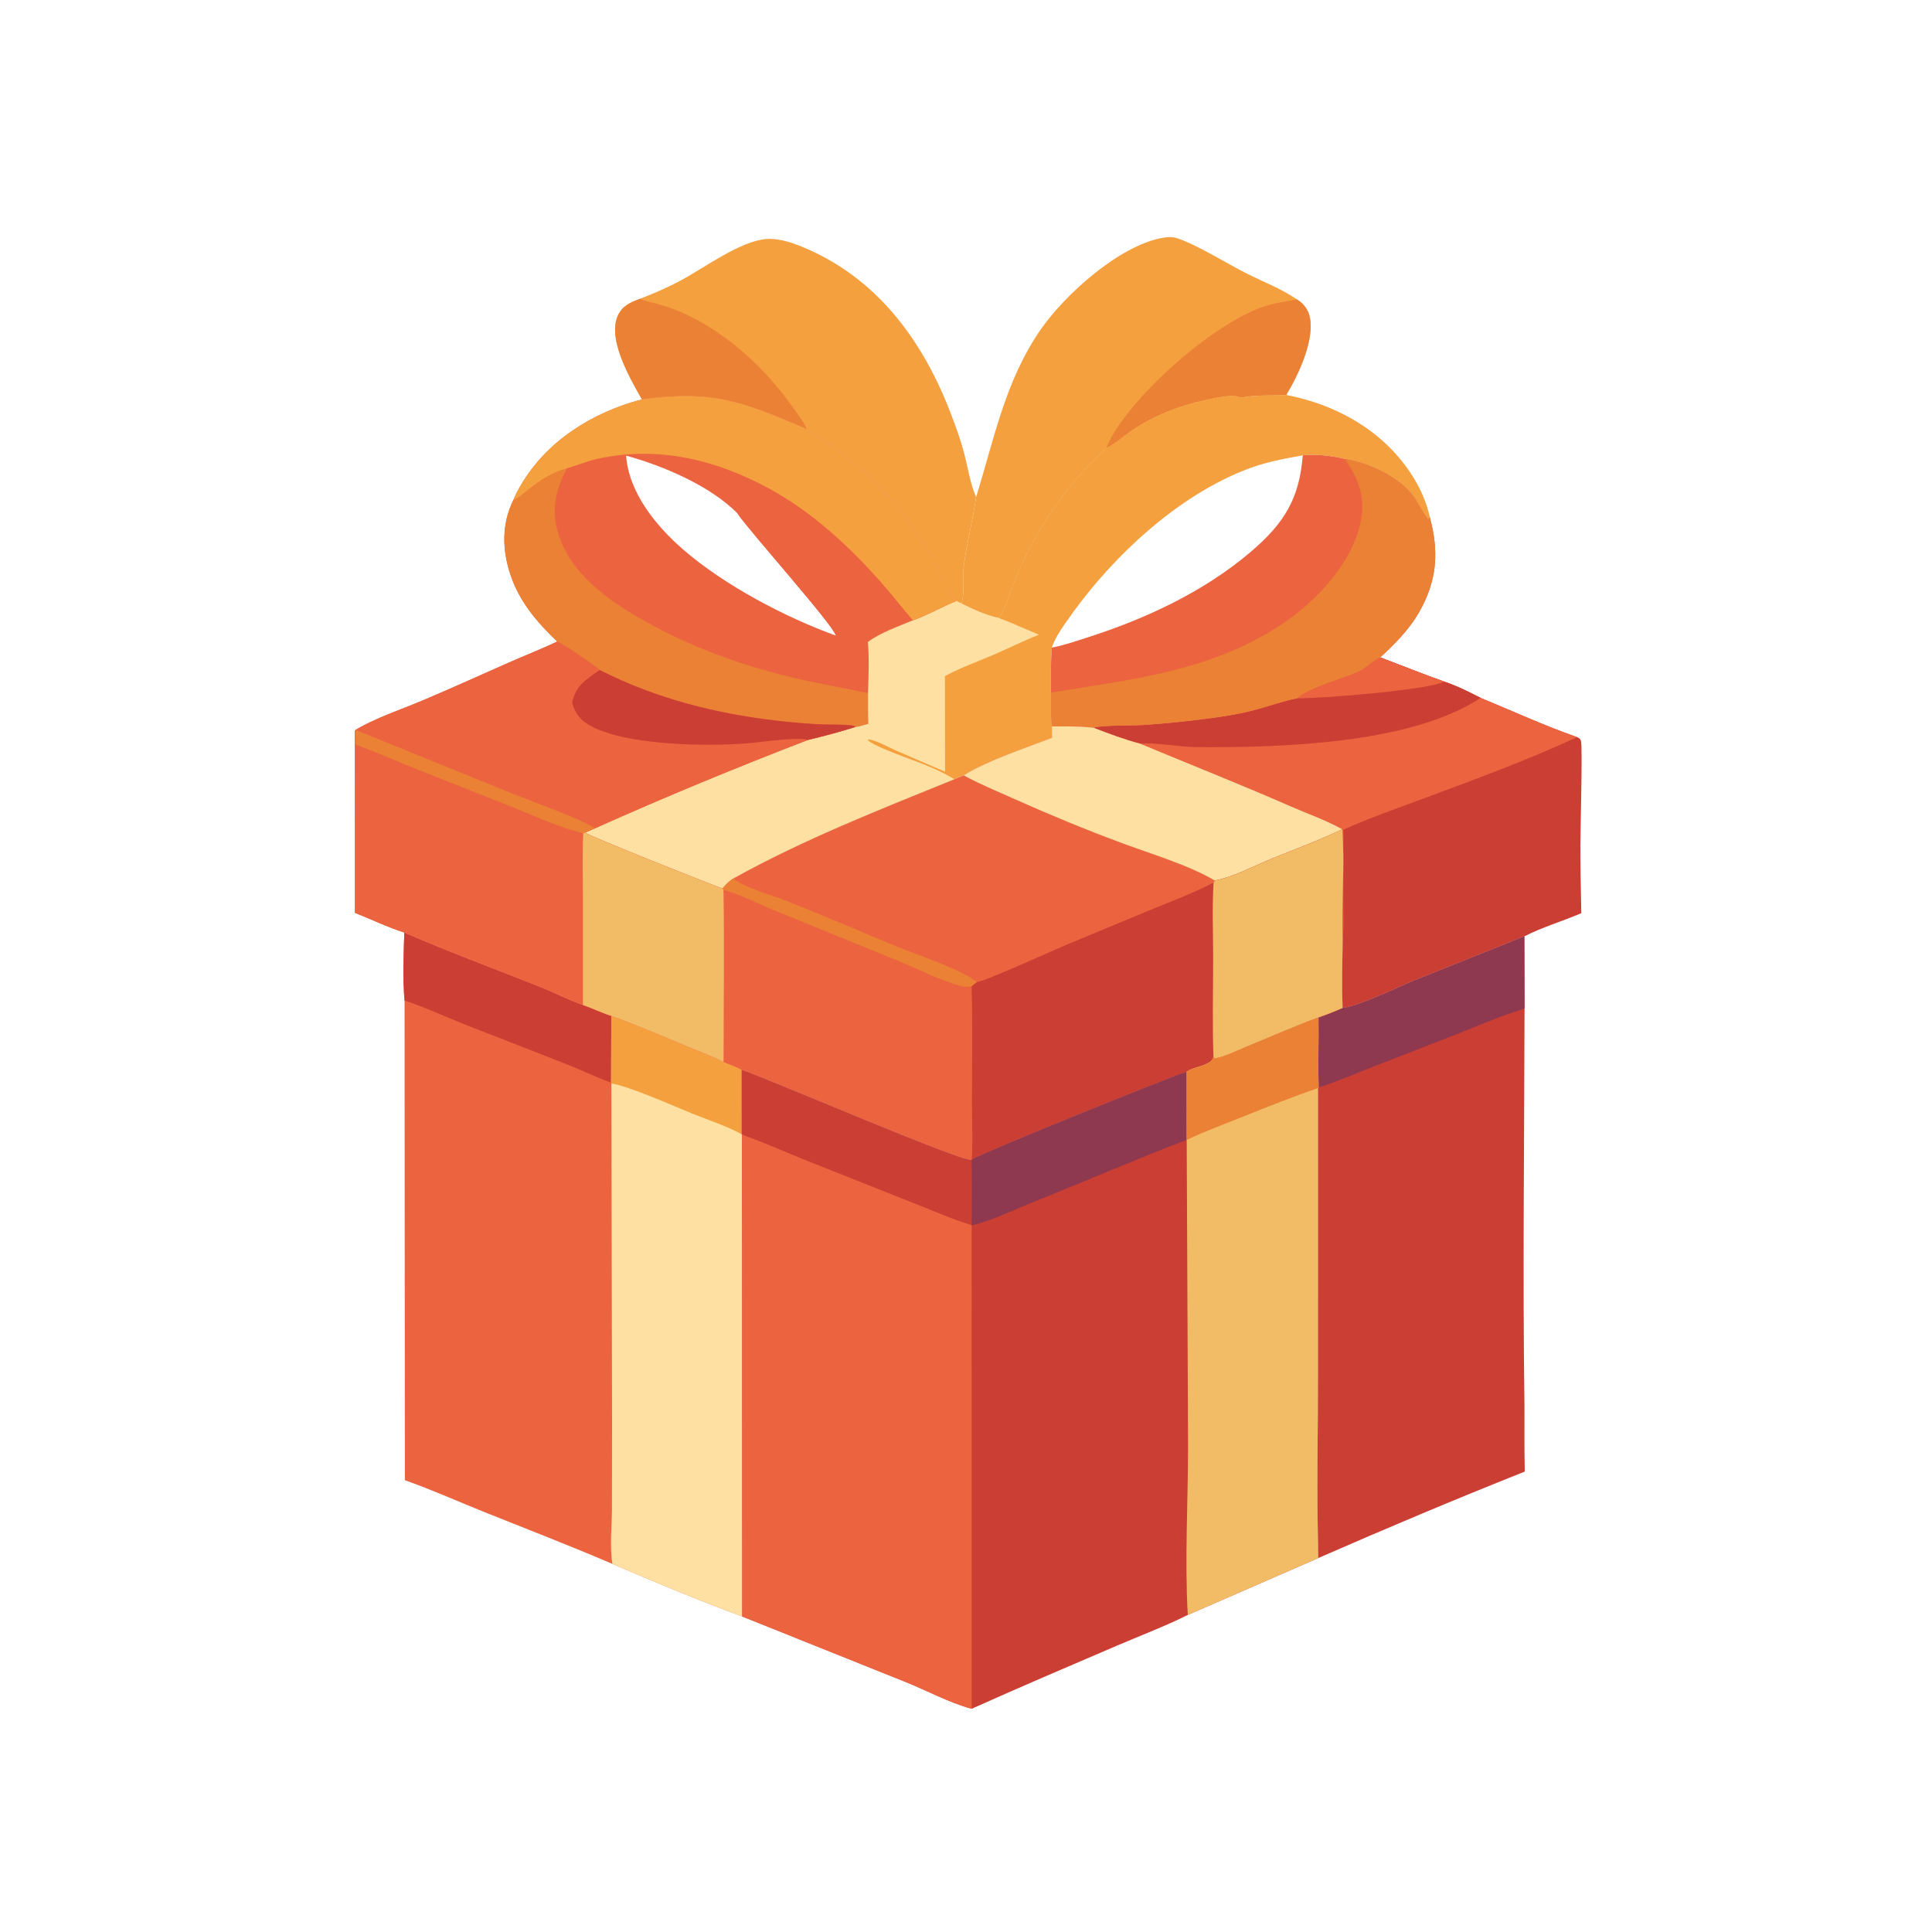
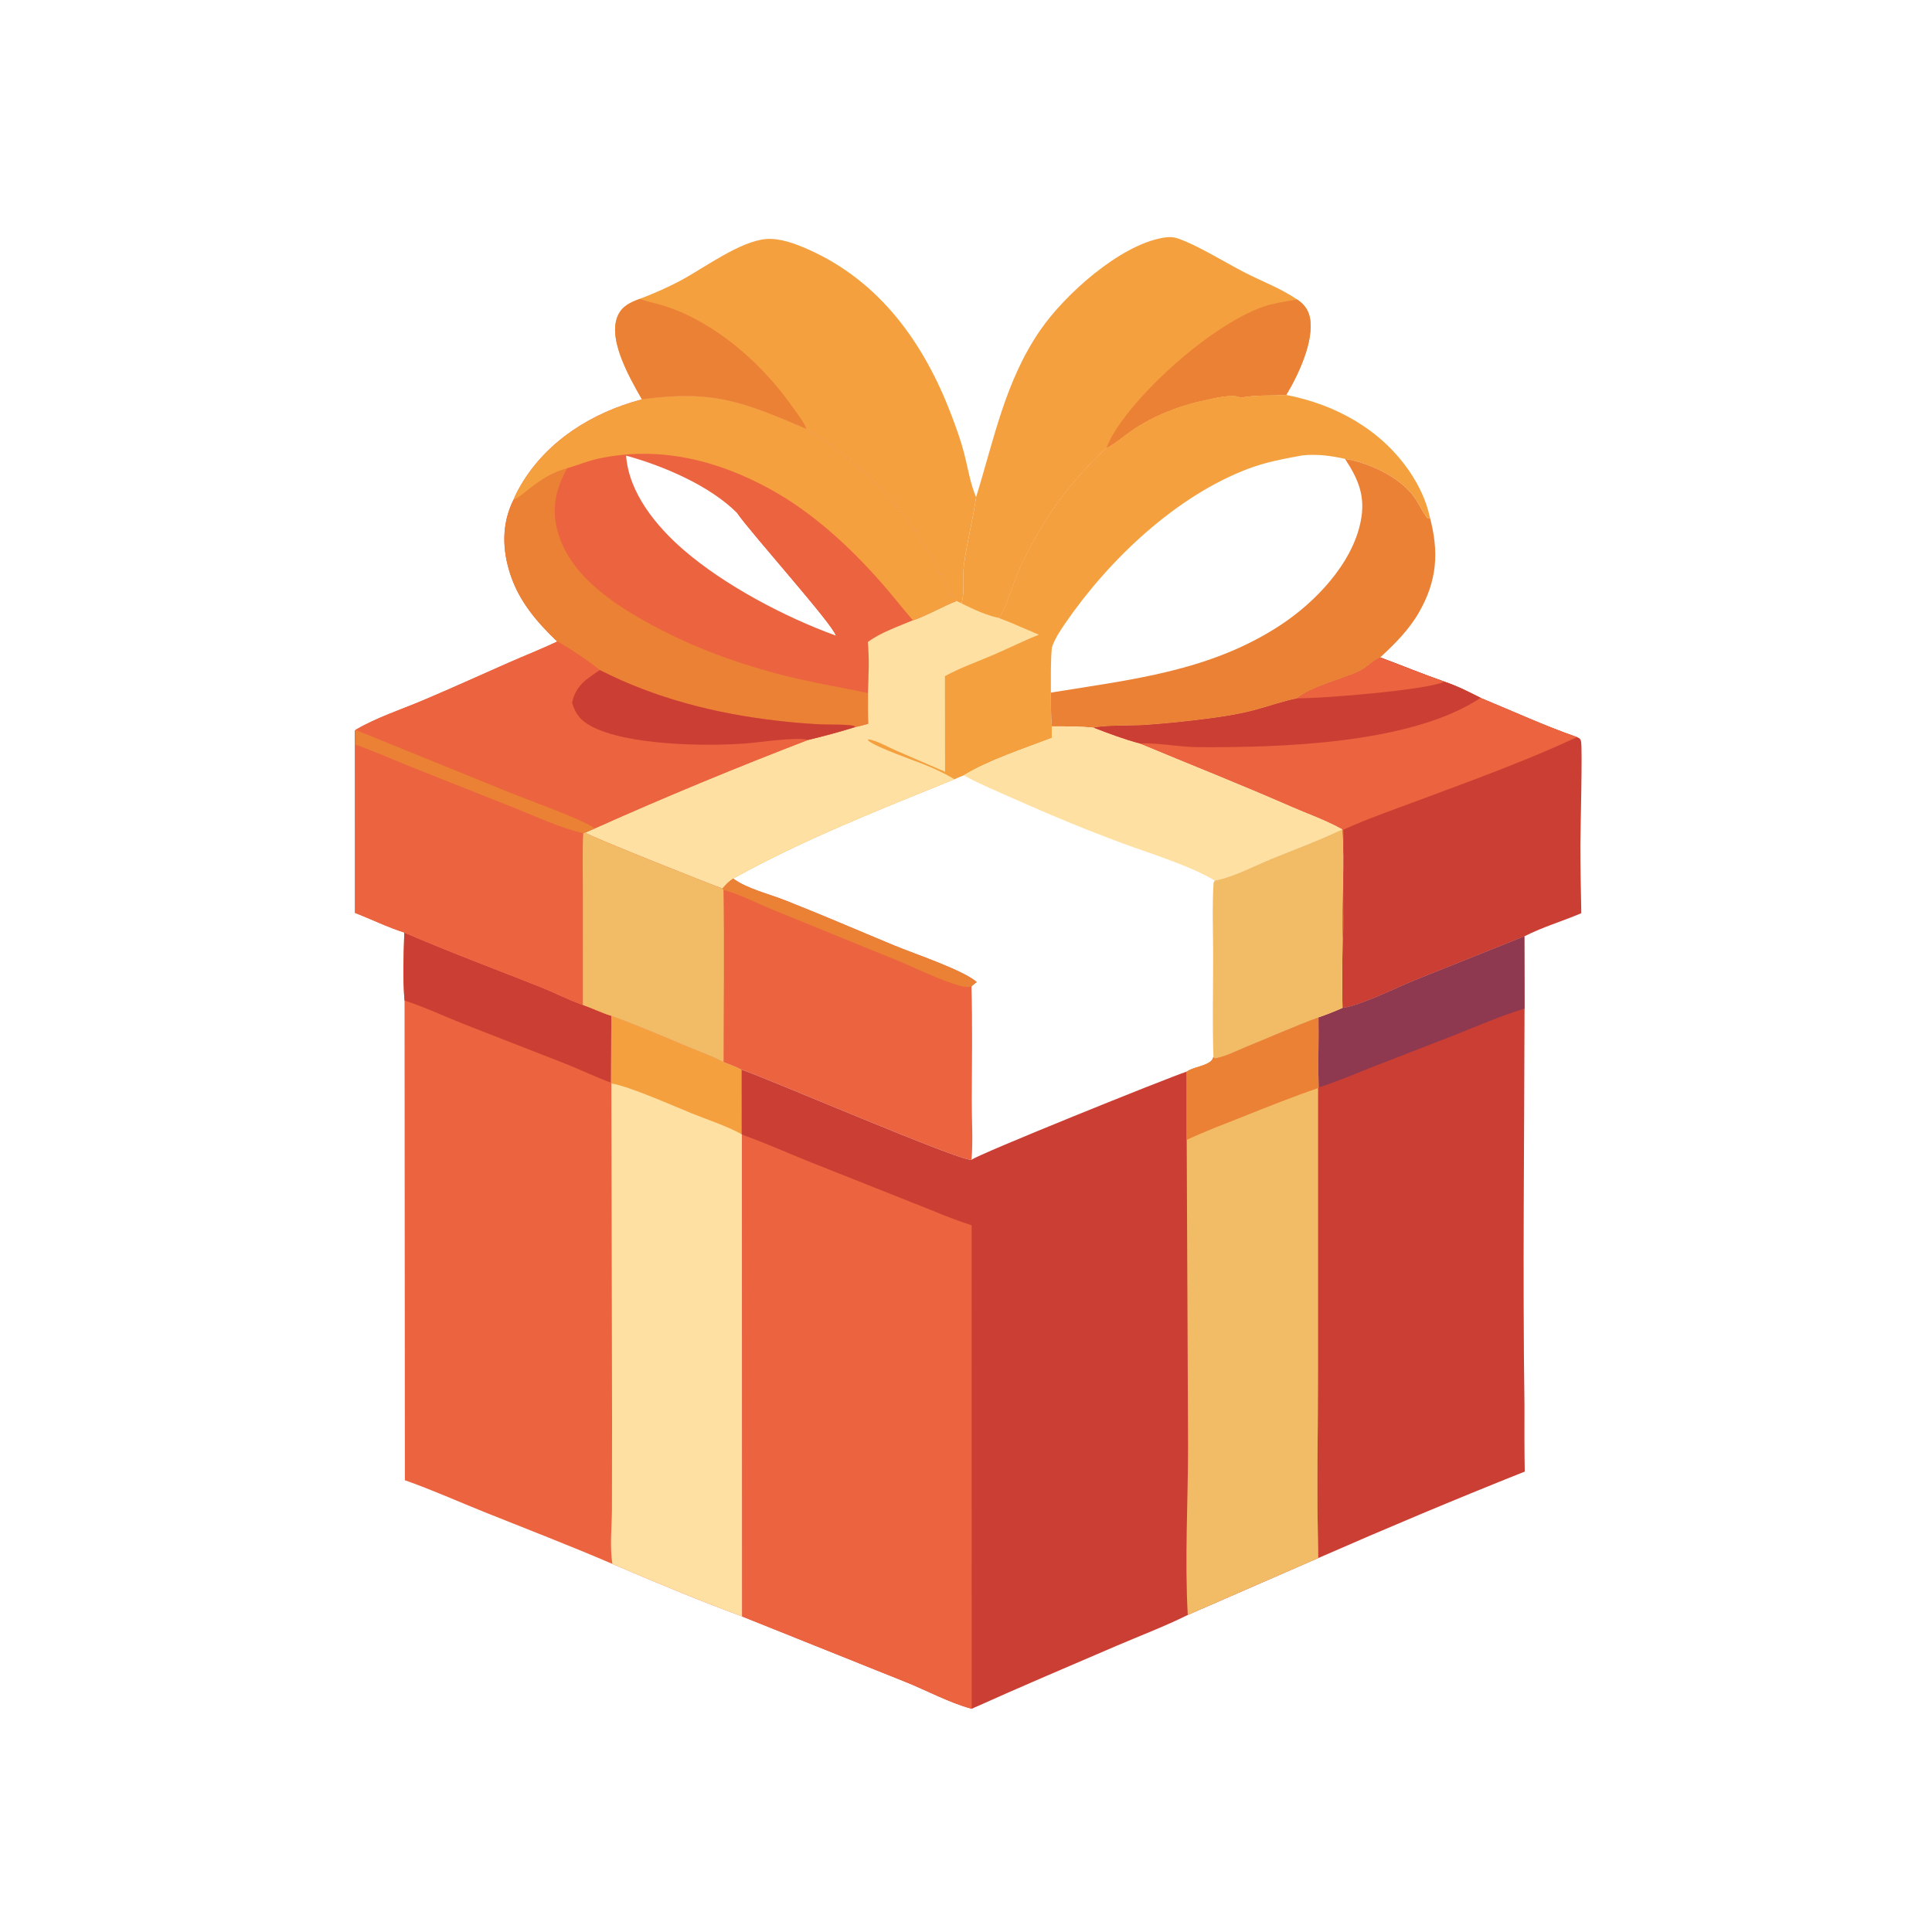
<svg xmlns="http://www.w3.org/2000/svg" width="1024" height="1024" viewBox="0 0 1024 1024" fill="none">
  <path d="M517.35 263.491C526.909 232.685 532.731 201.968 551.453 174.85C564.378 156.127 593.346 130.039 616.338 126.029C619.223 125.525 621.482 125.458 624.262 126.38C634.202 129.678 649.489 139.166 659.644 144.391C668.77 149.087 679.066 152.927 687.504 158.741C691.06 161.08 693.381 164.048 694.252 168.272C696.769 180.48 687.959 199.147 681.725 209.317C673.461 209.828 665.676 209.16 657.45 210.795C653.837 208.417 642.938 211.252 638.543 212.167C625.23 214.94 611.316 220.409 600.061 228.109C595.438 231.271 591.374 234.989 586.361 237.576C565.877 256.323 550.855 278.147 539.579 303.455C536.605 310.129 533.319 322.142 529.533 327.593C522.86 326.248 515.697 322.92 509.609 319.856C511.488 313.572 510.041 305.8 510.923 299.234C512.533 287.255 515.658 275.484 517.35 263.491Z" fill="#F4A03F" />
  <path d="M687.504 158.741C691.06 161.08 693.381 164.048 694.252 168.272C696.769 180.48 687.959 199.147 681.725 209.317C673.461 209.828 665.676 209.16 657.45 210.795C653.837 208.417 642.938 211.252 638.543 212.167C625.23 214.94 611.316 220.409 600.061 228.109C595.438 231.271 591.374 234.989 586.361 237.576C588.21 232.761 591.03 228.144 594.021 223.959C609.872 201.773 642.028 173.569 667.029 163.498C673.57 160.863 680.589 159.882 687.504 158.741Z" fill="#EA8135" />
  <path d="M339.184 158.381C346.723 155.477 354.047 152.296 361.162 148.46C373.556 141.777 392.181 127.892 406.011 126.702C413.421 126.065 421.722 129.238 428.367 132.185C466.455 149.078 489.808 181.996 504.2 219.835C506.771 226.595 509.26 233.449 511.074 240.455C513.046 248.072 514.223 256.244 517.35 263.491C515.658 275.484 512.533 287.255 510.923 299.234C510.041 305.8 511.488 313.572 509.609 319.856L506.873 318.558C500.445 311.708 497.043 300.626 492.217 292.52C479.667 271.44 463.19 252.979 443.54 238.281C438.367 234.412 432.824 230.973 427.47 227.357C393.939 213.131 378.22 206.473 340.242 211.676C336.396 204.996 332.626 198.168 329.768 190.998C326.999 184.049 324.209 174.368 327.521 167.193C329.876 162.091 334.244 160.212 339.184 158.381Z" fill="#F4A03F" />
  <path d="M340.242 211.676C336.396 204.996 332.626 198.168 329.768 190.998C326.999 184.049 324.209 174.368 327.521 167.193C329.876 162.091 334.244 160.212 339.184 158.381C339.31 158.434 339.435 158.49 339.561 158.541C342.738 159.839 346.214 160.422 349.512 161.356C354.46 162.758 359.295 164.582 363.939 166.789C386.508 177.511 406.026 195.763 420.347 216.08C422.606 219.284 425.611 223.058 427.167 226.631C427.272 226.872 427.369 227.115 427.47 227.357C393.939 213.131 378.22 206.473 340.242 211.676Z" fill="#EA8135" />
  <path d="M687.44 370.109C694.515 364.165 710.748 360.049 719.796 356.075C724.117 354.178 727.319 350.183 731.525 348.461C742.85 352.673 754.098 357.326 765.499 361.284C772.229 363.548 778.442 366.674 784.75 369.886C801.663 376.875 818.626 384.658 835.885 390.696C837.094 391.297 837.506 391.35 837.947 392.723C838.859 395.561 837.626 440.59 837.623 447.993C837.619 459.998 837.897 472.008 838.126 484.01C828.234 488.24 817.476 491.387 807.935 496.295L749.356 519.76C739.906 523.62 720.915 533.066 711.551 534.248C711.197 521.926 711.475 509.582 711.603 497.258C711.027 478.393 712.783 458.11 711.434 439.549L710.584 439.091C702.161 434.49 692.745 431.212 683.934 427.351C657.537 415.784 630.743 405.204 604.143 394.123C595.689 391.896 587.692 388.871 579.552 385.717C584.118 384.265 600.099 384.654 606.09 384.253C618.292 383.436 630.555 382.151 642.674 380.513C650.207 379.495 657.974 378.192 665.314 376.211C672.726 374.21 679.894 371.628 687.44 370.109Z" fill="#CB3E34" />
  <path d="M687.44 370.109C694.515 364.165 710.748 360.049 719.796 356.075C724.117 354.178 727.319 350.183 731.525 348.461C742.85 352.673 754.098 357.326 765.499 361.284C772.229 363.548 778.442 366.674 784.75 369.886C801.663 376.875 818.626 384.658 835.885 390.696C809.052 403.187 780.888 413.374 753.166 423.735C739.463 428.856 725.364 433.687 712.052 439.743L711.977 478.036C711.961 484.24 712.498 491.141 711.603 497.258C711.027 478.393 712.783 458.11 711.434 439.549L710.584 439.091C702.161 434.49 692.745 431.212 683.934 427.351C657.537 415.784 630.743 405.204 604.143 394.123C595.689 391.896 587.692 388.871 579.552 385.717C584.118 384.265 600.099 384.654 606.09 384.253C618.292 383.436 630.555 382.151 642.674 380.513C650.207 379.495 657.974 378.192 665.314 376.211C672.726 374.21 679.894 371.628 687.44 370.109Z" fill="#EC633F" />
  <path d="M687.44 370.109C694.515 364.165 710.748 360.049 719.796 356.075C724.117 354.178 727.319 350.183 731.525 348.461C742.85 352.673 754.098 357.326 765.499 361.284C772.229 363.548 778.442 366.674 784.75 369.886C747.842 394.419 677.974 396.3 634.382 396.002C625.415 395.941 611.523 393.39 604.143 394.123C595.689 391.896 587.692 388.871 579.552 385.717C584.118 384.265 600.099 384.654 606.09 384.253C618.292 383.436 630.555 382.151 642.674 380.513C650.207 379.495 657.974 378.192 665.314 376.211C672.726 374.21 679.894 371.628 687.44 370.109Z" fill="#CB3E34" />
  <path d="M687.44 370.109C694.515 364.165 710.748 360.049 719.796 356.075C724.117 354.178 727.319 350.183 731.525 348.461C742.85 352.673 754.098 357.326 765.499 361.284C756.792 365.75 699.443 370.351 687.44 370.109Z" fill="#EC633F" />
  <path d="M711.551 534.248C720.915 533.066 739.906 523.62 749.356 519.76L807.935 496.295L808.036 534.571C807.931 604.63 807.016 674.779 807.997 744.824C807.986 756.541 807.911 768.263 808.151 779.978C771.36 794.619 734.979 809.93 698.701 825.801C697.866 792.59 698.54 759.201 698.52 725.975L698.526 576.737L698.865 576.352C698.575 563.977 698.973 551.639 698.812 539.271C703.146 537.739 707.353 536.128 711.551 534.248Z" fill="#CB3E34" />
  <path d="M711.551 534.248C720.915 533.066 739.906 523.62 749.356 519.76L807.935 496.295L808.036 534.571C795.419 538.415 783.504 543.648 771.27 548.494L727.451 565.508C717.971 569.266 708.624 573.345 698.865 576.352C698.575 563.977 698.973 551.639 698.812 539.271C703.146 537.739 707.353 536.128 711.551 534.248Z" fill="#8E394F" />
  <path d="M681.725 209.317C708.141 214.452 732.305 227.828 747.507 250.511C752.197 257.508 756.122 265.85 757.834 274.13C762.759 292.554 761.742 307.753 752.068 324.611C746.79 333.811 739.264 341.322 731.525 348.461C727.319 350.183 724.117 354.178 719.796 356.075C710.748 360.049 694.515 364.165 687.44 370.109C679.894 371.628 672.726 374.21 665.314 376.211C657.974 378.192 650.207 379.495 642.674 380.513C630.555 382.151 618.292 383.436 606.09 384.253C600.099 384.654 584.118 384.265 579.552 385.717C572.209 384.926 564.873 384.991 557.499 385L557.622 391.07C542.902 396.775 523.994 402.883 510.789 410.965C509.153 411.636 507.471 412.258 505.876 413.02C466.367 429.078 425.901 444.925 388.589 465.677C386.362 467.176 384.704 468.878 382.986 470.929C382.051 470.967 312.747 443.364 310.025 441.306L315.297 439.045C352.578 422.346 390.142 406.841 428.255 392.167C436.73 390.154 445.139 387.865 453.458 385.283C455.698 384.896 457.916 384.194 460.112 383.602C459.953 378.195 460.038 372.755 460.017 367.344C460.351 358.305 460.799 349.316 459.957 340.291C466.726 335.211 476.08 332.071 483.831 328.768C490.193 326.739 499.778 321.303 506.873 318.558L509.609 319.856C515.697 322.92 522.86 326.248 529.533 327.593C533.319 322.142 536.605 310.129 539.579 303.455C550.855 278.147 565.877 256.323 586.361 237.576C591.374 234.989 595.438 231.271 600.061 228.109C611.316 220.409 625.23 214.94 638.543 212.167C642.938 211.252 653.837 208.417 657.45 210.795C665.676 209.16 673.461 209.828 681.725 209.317ZM690.499 241.331C680.79 243.121 671.526 244.76 662.203 248.224C623.459 262.617 587.63 296.781 564.577 330.406C561.865 334.363 558.985 338.651 557.495 343.246C556.822 351.156 557.01 359.159 556.997 367.091C557.031 373.056 556.91 379.059 557.499 385C564.873 384.991 572.209 384.926 579.552 385.717C584.118 384.265 600.099 384.654 606.09 384.253C618.292 383.436 630.555 382.151 642.674 380.513C650.207 379.495 657.974 378.192 665.314 376.211C672.726 374.21 679.894 371.628 687.44 370.109C694.515 364.165 710.748 360.049 719.796 356.075C724.117 354.178 727.319 350.183 731.525 348.461C739.264 341.322 746.79 333.811 752.068 324.611C761.742 307.753 762.759 292.554 757.834 274.13L757.384 274.88L756.658 274.763C753.828 271.221 752.002 266.855 749.309 263.158C741.715 252.734 725.346 245.101 712.897 243.232C705.551 241.525 698.038 240.601 690.499 241.331Z" fill="#F4A03F" />
  <path d="M586.361 237.576C591.374 234.989 595.438 231.271 600.061 228.109C611.316 220.409 625.23 214.94 638.543 212.167C642.938 211.252 653.837 208.417 657.45 210.795C646.851 214.773 636.472 219.19 626.644 224.842C591.841 244.857 564.045 277.068 547.527 313.459C544.85 319.357 542.782 326.159 539.559 331.697C536.352 330.139 532.844 328.937 529.533 327.593C533.319 322.142 536.605 310.129 539.579 303.455C550.855 278.147 565.877 256.323 586.361 237.576Z" fill="#F4A03F" />
  <path d="M506.873 318.558L509.609 319.856C515.697 322.92 522.86 326.248 529.533 327.593C532.844 328.937 536.352 330.139 539.559 331.697L550.682 336.398C542.504 339.635 534.586 343.614 526.498 347.089C518.077 350.705 508.831 353.966 500.836 358.356L500.9 409.039L474.762 397.737C470.403 395.834 464.873 392.537 460.203 391.829L460.074 392.421C464.151 396.088 484.596 403.039 490.735 405.57C495.934 407.713 501.066 410.094 505.876 413.02C466.367 429.078 425.901 444.925 388.589 465.677C386.362 467.176 384.704 468.878 382.986 470.929C382.051 470.967 312.747 443.364 310.025 441.306L315.297 439.045C352.578 422.346 390.142 406.841 428.255 392.167C436.73 390.154 445.139 387.865 453.458 385.283C455.698 384.896 457.916 384.194 460.112 383.602C459.953 378.195 460.038 372.755 460.017 367.344C460.351 358.305 460.799 349.316 459.957 340.291C466.726 335.211 476.08 332.071 483.831 328.768C490.193 326.739 499.778 321.303 506.873 318.558Z" fill="#FEE1A2" />
-   <path d="M690.499 241.331C698.038 240.601 705.551 241.525 712.897 243.232C725.346 245.101 741.715 252.734 749.309 263.158C752.002 266.855 753.828 271.221 756.658 274.763L757.384 274.88L757.834 274.13C762.759 292.554 761.742 307.753 752.068 324.611C746.79 333.811 739.264 341.322 731.525 348.461C727.319 350.183 724.117 354.178 719.796 356.075C710.748 360.049 694.515 364.165 687.44 370.109C679.894 371.628 672.726 374.21 665.314 376.211C657.974 378.192 650.207 379.495 642.674 380.513C630.555 382.151 618.292 383.436 606.09 384.253C600.099 384.654 584.118 384.265 579.552 385.717C572.209 384.926 564.873 384.991 557.499 385C556.91 379.059 557.031 373.056 556.997 367.091C557.01 359.159 556.822 351.156 557.495 343.246C558.985 338.651 561.865 334.363 564.577 330.406C587.63 296.781 623.459 262.617 662.203 248.224C671.526 244.76 680.79 243.121 690.499 241.331ZM557.495 343.246C563.648 342.122 569.931 339.903 575.891 338.011C606.939 328.156 638.226 313.617 663.126 292.319C680.59 277.383 688.691 264.383 690.499 241.331C680.79 243.121 671.526 244.76 662.203 248.224C623.459 262.617 587.63 296.781 564.577 330.406C561.865 334.363 558.985 338.651 557.495 343.246Z" fill="#EC633F" />
  <path d="M712.897 243.232C725.346 245.101 741.715 252.734 749.309 263.158C752.002 266.855 753.828 271.221 756.658 274.763L757.384 274.88L757.834 274.13C762.759 292.554 761.742 307.753 752.068 324.611C746.79 333.811 739.264 341.322 731.525 348.461C727.319 350.183 724.117 354.178 719.796 356.075C710.748 360.049 694.515 364.165 687.44 370.109C679.894 371.628 672.726 374.21 665.314 376.211C657.974 378.192 650.207 379.495 642.674 380.513C630.555 382.151 618.292 383.436 606.09 384.253C600.099 384.654 584.118 384.265 579.552 385.717C572.209 384.926 564.873 384.991 557.499 385C556.91 379.059 557.031 373.056 556.997 367.091C599.748 360.117 641.222 355.84 678.506 331.433C697.1 319.26 716.637 298.879 721.172 276.484C723.859 263.217 720.084 254.172 712.897 243.232Z" fill="#EA8135" />
  <path d="M214.295 494.276C237.826 504.419 261.696 513.35 285.519 522.742C293.43 525.861 300.944 529.828 308.985 532.652C314.053 534.395 318.876 536.874 324.008 538.402C337.529 543.352 350.864 549.003 364.133 554.593C370.512 557.28 377.388 559.693 383.509 562.897C386.656 564.187 390.05 565.299 393.024 566.937L393.059 601.119L393.326 601.391L393.43 856.783C370.209 848.2 347.306 838.648 324.552 828.897C302.134 819.246 279.407 810.524 256.764 801.439C242.7 795.796 228.892 789.594 214.591 784.549L214.414 530.311C213.417 518.587 213.918 506.048 214.295 494.276Z" fill="#EC633F" />
  <path d="M214.295 494.276C237.826 504.419 261.696 513.35 285.519 522.742C293.43 525.861 300.944 529.828 308.985 532.652C314.053 534.395 318.876 536.874 324.008 538.402L323.919 573.876C315.75 570.874 307.805 567.025 299.695 563.812L245.535 542.66C235.234 538.54 224.964 533.726 214.414 530.311C213.417 518.587 213.918 506.048 214.295 494.276Z" fill="#CB3E34" />
  <path d="M324.008 538.402C337.529 543.352 350.864 549.003 364.133 554.593C370.512 557.28 377.388 559.693 383.509 562.897C386.656 564.187 390.05 565.299 393.024 566.937L393.059 601.119L393.326 601.391L393.43 856.783C370.209 848.2 347.306 838.648 324.552 828.897C323.162 819.709 324.239 809.684 324.337 800.384L324.405 754.14L324.026 574.245L323.919 573.876L324.008 538.402Z" fill="#FEE1A2" />
  <path d="M324.008 538.402C337.529 543.352 350.864 549.003 364.133 554.593C370.512 557.28 377.388 559.693 383.509 562.897C386.656 564.187 390.05 565.299 393.024 566.937L393.059 601.119C384.908 596.72 375.154 593.551 366.546 590.071C356.955 586.193 333.344 575.665 324.026 574.245L323.919 573.876L324.008 538.402Z" fill="#F4A03F" />
  <path d="M340.242 211.676C378.22 206.473 393.939 213.131 427.47 227.357C432.824 230.973 438.367 234.412 443.54 238.281C463.19 252.979 479.667 271.44 492.217 292.52C497.043 300.626 500.445 311.708 506.873 318.558C499.778 321.303 490.193 326.739 483.831 328.768C476.08 332.071 466.726 335.211 459.957 340.291C460.799 349.316 460.351 358.305 460.017 367.344C460.038 372.755 459.953 378.195 460.112 383.602C457.916 384.194 455.698 384.896 453.458 385.283C445.139 387.865 436.73 390.154 428.255 392.167C390.142 406.841 352.578 422.346 315.297 439.045L310.025 441.306L309.17 441.61C308.598 452.468 308.976 463.51 308.979 474.391L308.985 532.652C300.944 529.828 293.43 525.861 285.519 522.742C261.696 513.35 237.826 504.419 214.295 494.276C205.671 491.565 196.659 487.153 188.139 483.835L188.119 387.308L188.446 386.851C199.477 380.348 212.412 376.158 224.211 371.171C239.369 364.765 254.367 357.934 269.428 351.3C278.039 347.507 286.861 344.044 295.364 340.029C284.741 329.925 275.44 319.069 270.667 304.967C266.127 291.555 265.774 277.762 272.147 264.92C273.177 262.37 274.498 259.843 275.877 257.467C289.728 233.601 314.065 218.566 340.242 211.676ZM331.848 241.499C333.295 261.304 347.908 278.971 362.315 291.448C384 310.23 416.194 327.185 443.007 336.871C441.93 331.483 398.492 283.079 390.737 271.977C376.341 257.421 351.388 246.831 331.848 241.499Z" fill="#EC633F" />
  <path d="M390.737 271.977C407.657 280.209 446.413 325.425 456.512 342.121C451.859 340.809 447.278 339.159 443.007 336.871C441.93 331.483 398.492 283.079 390.737 271.977Z" fill="#EC633F" />
  <path d="M272.147 264.92C275.24 263.646 277.75 261.321 280.348 259.261C286.873 254.09 292.53 250.526 300.575 248.198C294.503 259.396 292.101 269.819 295.752 282.321C302.615 305.822 326.154 320.848 346.532 331.801C370.398 344.629 396.51 353.691 422.875 359.771C435.19 362.612 447.665 364.685 460.017 367.344C460.038 372.755 459.953 378.195 460.112 383.602C457.916 384.194 455.698 384.896 453.458 385.283C452.485 384.571 451.553 384.516 450.387 384.398C445.541 383.905 440.499 384.168 435.62 383.965C427.861 383.642 420.049 382.935 412.335 382.061C379.593 378.352 347.309 370.172 317.893 355.153C311.793 350.33 302.19 343.781 295.364 340.029C284.741 329.925 275.44 319.069 270.667 304.967C266.127 291.555 265.774 277.762 272.147 264.92Z" fill="#EA8135" />
  <path d="M340.242 211.676C378.22 206.473 393.939 213.131 427.47 227.357C432.824 230.973 438.367 234.412 443.54 238.281C463.19 252.979 479.667 271.44 492.217 292.52C497.043 300.626 500.445 311.708 506.873 318.558C499.778 321.303 490.193 326.739 483.831 328.768C478.115 322.146 472.765 315.211 466.972 308.65C450.157 289.606 430.673 271.617 408.29 259.31C380.062 243.789 349.291 236.2 317.269 243.057C311.563 244.278 306.172 246.57 300.575 248.198C292.53 250.526 286.873 254.09 280.348 259.261C277.75 261.321 275.24 263.646 272.147 264.92C273.177 262.37 274.498 259.843 275.877 257.467C289.728 233.601 314.065 218.566 340.242 211.676Z" fill="#F4A03F" />
  <path d="M295.364 340.029C302.19 343.781 311.793 350.33 317.893 355.153C347.309 370.172 379.593 378.352 412.335 382.061C420.049 382.935 427.861 383.642 435.62 383.965C440.499 384.168 445.541 383.905 450.387 384.398C451.553 384.516 452.485 384.571 453.458 385.283C445.139 387.865 436.73 390.154 428.255 392.167C390.142 406.841 352.578 422.346 315.297 439.045C308.747 434.317 281.555 424.642 272.156 420.859L188.446 386.851C199.477 380.348 212.412 376.158 224.211 371.171C239.369 364.765 254.367 357.934 269.428 351.3C278.039 347.507 286.861 344.044 295.364 340.029Z" fill="#EC633F" />
  <path d="M303.222 372.461C305.16 363.307 310.697 360.059 317.893 355.153C347.309 370.172 379.593 378.352 412.335 382.061C420.049 382.935 427.861 383.642 435.62 383.965C440.499 384.168 445.541 383.905 450.387 384.398C451.553 384.516 452.485 384.571 453.458 385.283C445.139 387.865 436.73 390.154 428.255 392.167C422.232 390.468 403.068 393.414 396.16 393.972C374.666 395.709 332.158 395.137 313.172 384.806C307.673 381.814 304.954 378.329 303.222 372.461Z" fill="#CB3E34" />
  <path d="M188.446 386.851L272.156 420.859C281.555 424.642 308.747 434.317 315.297 439.045L310.025 441.306L309.17 441.61C308.598 452.468 308.976 463.51 308.979 474.391L308.985 532.652C300.944 529.828 293.43 525.861 285.519 522.742C261.696 513.35 237.826 504.419 214.295 494.276C205.671 491.565 196.659 487.153 188.139 483.835L188.119 387.308L188.446 386.851Z" fill="#EC633F" />
  <path d="M188.446 386.851L272.156 420.859C281.555 424.642 308.747 434.317 315.297 439.045L310.025 441.306L309.17 441.61C296.46 438.702 284.346 432.853 272.256 428.06L218.318 406.649C208.375 402.655 198.559 398.281 188.472 394.663L188.446 386.851Z" fill="#EA8135" />
-   <path d="M557.499 385C564.873 384.991 572.209 384.926 579.552 385.717C587.692 388.871 595.689 391.896 604.143 394.123C630.743 405.204 657.537 415.784 683.934 427.351C692.745 431.212 702.161 434.49 710.584 439.091L711.434 439.549C712.783 458.11 711.027 478.393 711.603 497.258C711.475 509.582 711.197 521.926 711.551 534.248C707.353 536.128 703.146 537.739 698.812 539.271C686.073 543.972 673.561 549.551 660.974 554.667C655.642 556.834 649.644 560.005 644.001 560.991C643.185 560.346 643.37 560.7 643.159 560.138C642.59 562.004 641.83 562.635 640.079 563.577C636.679 565.404 632.067 565.888 628.965 567.985C618.926 571.232 518.017 611.926 514.923 614.727C508.855 615.567 407.855 571.95 393.024 566.937C390.05 565.299 386.656 564.187 383.509 562.897C377.388 559.693 370.512 557.28 364.133 554.593C350.864 549.003 337.529 543.352 324.008 538.402C318.876 536.874 314.053 534.395 308.985 532.652L308.979 474.391C308.976 463.51 308.598 452.468 309.17 441.61L310.025 441.306C312.747 443.364 382.051 470.967 382.986 470.929C384.704 468.878 386.362 467.176 388.589 465.677C425.901 444.925 466.367 429.078 505.876 413.02C507.471 412.258 509.153 411.636 510.789 410.965C523.994 402.883 542.902 396.775 557.622 391.07L557.499 385Z" fill="#EC633F" />
  <path d="M557.499 385C564.873 384.991 572.209 384.926 579.552 385.717C587.692 388.871 595.689 391.896 604.143 394.123C630.743 405.204 657.537 415.784 683.934 427.351C692.745 431.212 702.161 434.49 710.584 439.091L711.434 439.549C699.188 445.454 686.359 450.085 673.796 455.252C664.385 459.123 653.798 464.828 643.829 466.717C631.03 458.914 609.335 452.294 594.891 446.946C575.295 439.691 556.228 431.79 537.149 423.265C528.373 419.343 519.218 415.583 510.789 410.965C523.994 402.883 542.902 396.775 557.622 391.07L557.499 385Z" fill="#FEE1A2" />
-   <path d="M711.434 439.549C712.783 458.11 711.027 478.393 711.603 497.258C711.475 509.582 711.197 521.926 711.551 534.248C707.353 536.128 703.146 537.739 698.812 539.271C686.073 543.972 673.561 549.551 660.974 554.667C655.642 556.834 649.644 560.005 644.001 560.991C643.185 560.346 643.37 560.7 643.159 560.138C642.59 562.004 641.83 562.635 640.079 563.577C636.679 565.404 632.067 565.888 628.965 567.985C618.926 571.232 518.017 611.926 514.923 614.727C515.801 604.567 515.018 593.721 515.061 583.483C515.145 563.27 515.467 543.008 514.894 522.802C515.742 521.953 516.735 521.255 517.682 520.52C521.837 520.278 558.27 503.655 564.905 500.883L609.299 482.456C620.691 477.797 632.274 473.456 643.22 467.798C643.455 467.557 643.669 467.021 643.829 466.717C653.798 464.828 664.385 459.123 673.796 455.252C686.359 450.085 699.188 445.454 711.434 439.549Z" fill="#CB3E34" />
  <path d="M711.434 439.549C712.783 458.11 711.027 478.393 711.603 497.258C711.475 509.582 711.197 521.926 711.551 534.248C707.353 536.128 703.146 537.739 698.812 539.271C686.073 543.972 673.561 549.551 660.974 554.667C655.642 556.834 649.644 560.005 644.001 560.991C643.185 560.346 643.37 560.7 643.159 560.138C642.539 542.802 642.991 525.328 642.998 507.977C643.004 494.679 642.401 481.051 643.22 467.798C643.455 467.557 643.669 467.021 643.829 466.717C653.798 464.828 664.385 459.123 673.796 455.252C686.359 450.085 699.188 445.454 711.434 439.549Z" fill="#F2BC66" />
  <path d="M309.17 441.61L310.025 441.306C312.747 443.364 382.051 470.967 382.986 470.929C384.704 468.878 386.362 467.176 388.589 465.677C396.187 471.127 407.217 473.687 415.898 477.1C435.473 484.798 454.801 493.184 474.232 501.235C484.21 505.37 510.75 514.262 517.682 520.52C516.735 521.255 515.742 521.953 514.894 522.802C515.467 543.008 515.145 563.27 515.061 583.483C515.018 593.721 515.801 604.567 514.923 614.727C508.855 615.567 407.855 571.95 393.024 566.937C390.05 565.299 386.656 564.187 383.509 562.897C377.388 559.693 370.512 557.28 364.133 554.593C350.864 549.003 337.529 543.352 324.008 538.402C318.876 536.874 314.053 534.395 308.985 532.652L308.979 474.391C308.976 463.51 308.598 452.468 309.17 441.61Z" fill="#EC633F" />
  <path d="M382.986 470.929C384.704 468.878 386.362 467.176 388.589 465.677C396.187 471.127 407.217 473.687 415.898 477.1C435.473 484.798 454.801 493.184 474.232 501.235C484.21 505.37 510.75 514.262 517.682 520.52C516.735 521.255 515.742 521.953 514.894 522.802C512.782 523.29 511.131 523.09 509.053 522.525C498.08 519.543 485.685 513.229 475.02 508.838L409.697 482.224C401.089 478.698 392.449 474.106 383.467 471.692L382.986 470.929Z" fill="#EA8135" />
  <path d="M309.17 441.61L310.025 441.306C312.747 443.364 382.051 470.967 382.986 470.929L383.467 471.692C383.955 502.101 383.53 532.488 383.509 562.897C377.388 559.693 370.512 557.28 364.133 554.593C350.864 549.003 337.529 543.352 324.008 538.402C318.876 536.874 314.053 534.395 308.985 532.652L308.979 474.391C308.976 463.51 308.598 452.468 309.17 441.61Z" fill="#F2BC66" />
  <path d="M643.159 560.138C643.37 560.7 643.185 560.346 644.001 560.991C649.644 560.005 655.642 556.834 660.974 554.667C673.561 549.551 686.073 543.972 698.812 539.271C698.973 551.639 698.575 563.977 698.865 576.352L698.526 576.737L698.52 725.975C698.54 759.201 697.866 792.59 698.701 825.801L629.538 855.964C617.276 862.059 604.36 866.928 591.778 872.323C566.158 883.309 540.428 894.271 515.004 905.693C502.877 902.363 491.468 896.084 479.775 891.39L393.43 856.783L393.326 601.391L393.059 601.119L393.024 566.937C407.855 571.95 508.855 615.567 514.923 614.727C518.017 611.926 618.926 571.232 628.965 567.985C632.067 565.888 636.679 565.404 640.079 563.577C641.83 562.635 642.59 562.004 643.159 560.138Z" fill="#CB3E34" />
-   <path d="M514.923 614.727C518.017 611.926 618.926 571.232 628.965 567.985L628.978 604.162C601.834 614.514 575.203 626.119 548.226 636.888C537.281 641.257 526.475 646.712 515.021 649.521C515.039 637.943 515.301 626.296 514.923 614.727Z" fill="#8E394F" />
  <path d="M643.159 560.138C643.37 560.7 643.185 560.346 644.001 560.991C649.644 560.005 655.642 556.834 660.974 554.667C673.561 549.551 686.073 543.972 698.812 539.271C698.973 551.639 698.575 563.977 698.865 576.352L698.526 576.737L698.52 725.975C698.54 759.201 697.866 792.59 698.701 825.801L629.538 855.964C627.897 826.399 629.654 796.591 629.699 766.993L628.978 604.162L628.965 567.985C632.067 565.888 636.679 565.404 640.079 563.577C641.83 562.635 642.59 562.004 643.159 560.138Z" fill="#F2BC66" />
  <path d="M643.159 560.138C643.37 560.7 643.185 560.346 644.001 560.991C649.644 560.005 655.642 556.834 660.974 554.667C673.561 549.551 686.073 543.972 698.812 539.271C698.973 551.639 698.575 563.977 698.865 576.352L698.526 576.737C685.118 581.323 671.906 586.636 658.739 591.869C648.782 595.827 638.681 599.617 628.978 604.162L628.965 567.985C632.067 565.888 636.679 565.404 640.079 563.577C641.83 562.635 642.59 562.004 643.159 560.138Z" fill="#EA8135" />
  <path d="M393.326 601.391C404.929 605.526 416.304 610.594 427.728 615.228L485.787 638.292C495.385 642.023 505.14 646.372 514.978 649.385L515.004 905.693C502.877 902.363 491.468 896.084 479.775 891.39L393.43 856.783L393.326 601.391Z" fill="#EC633F" />
</svg>